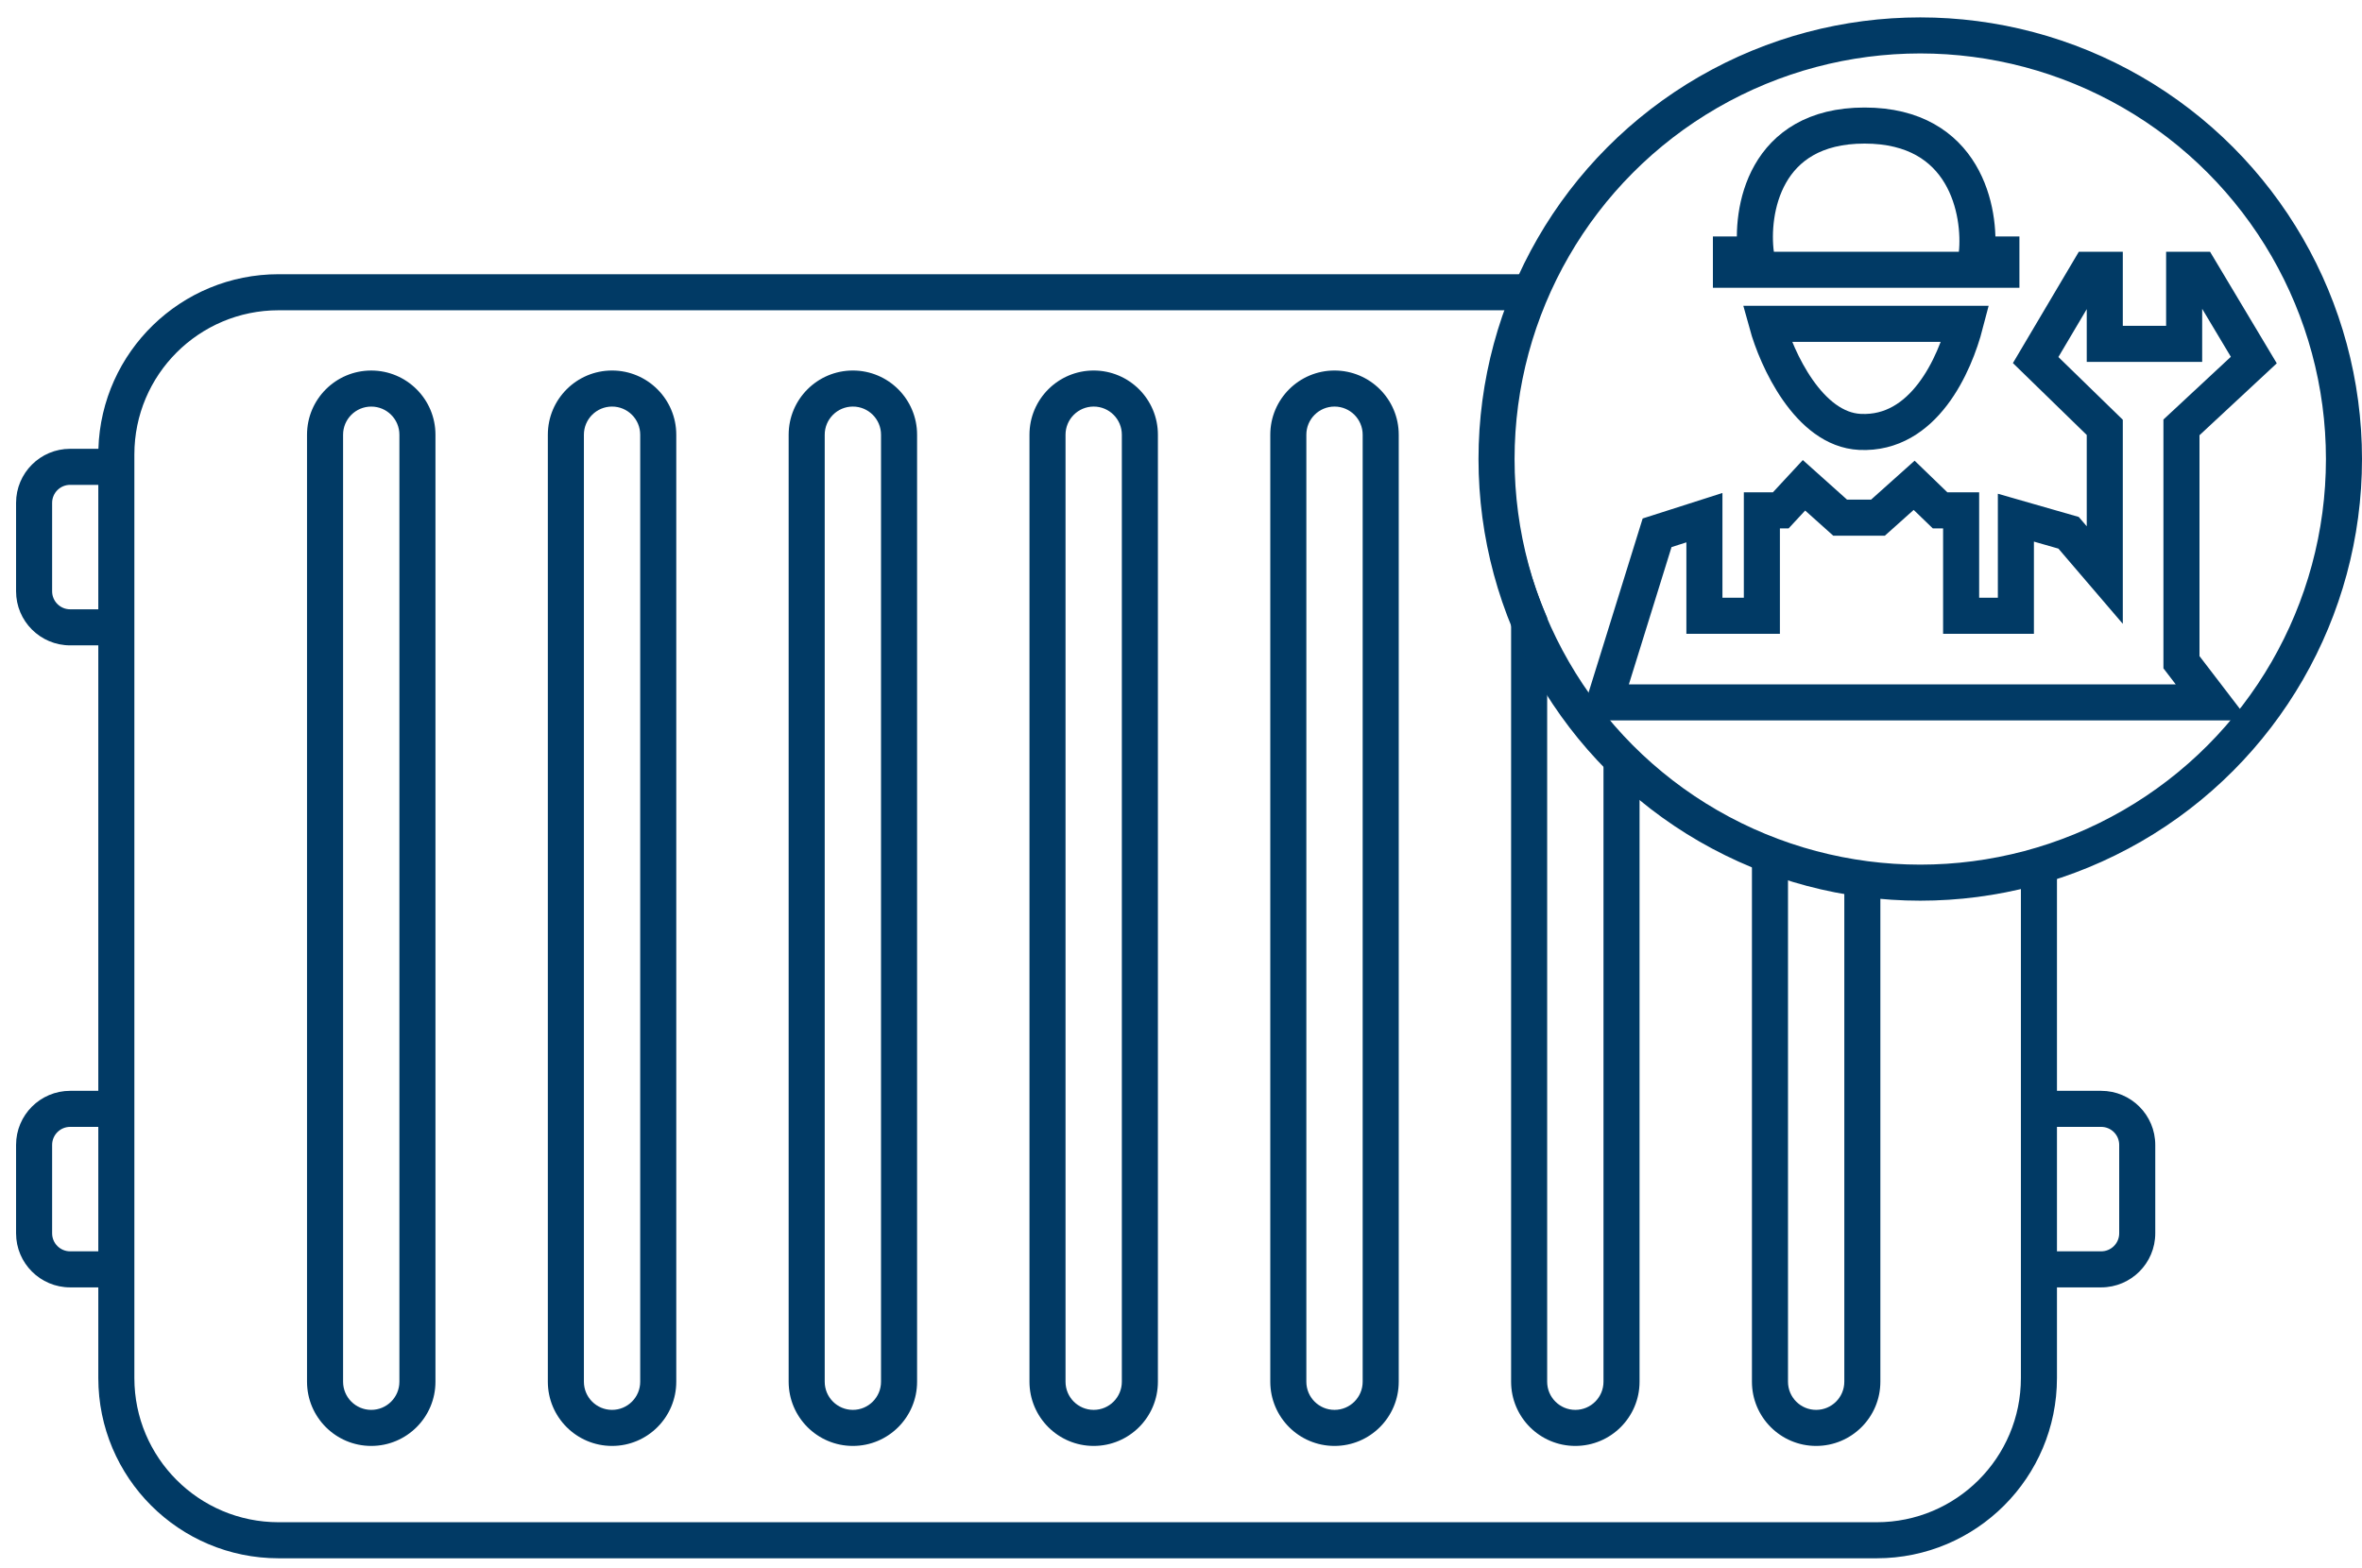
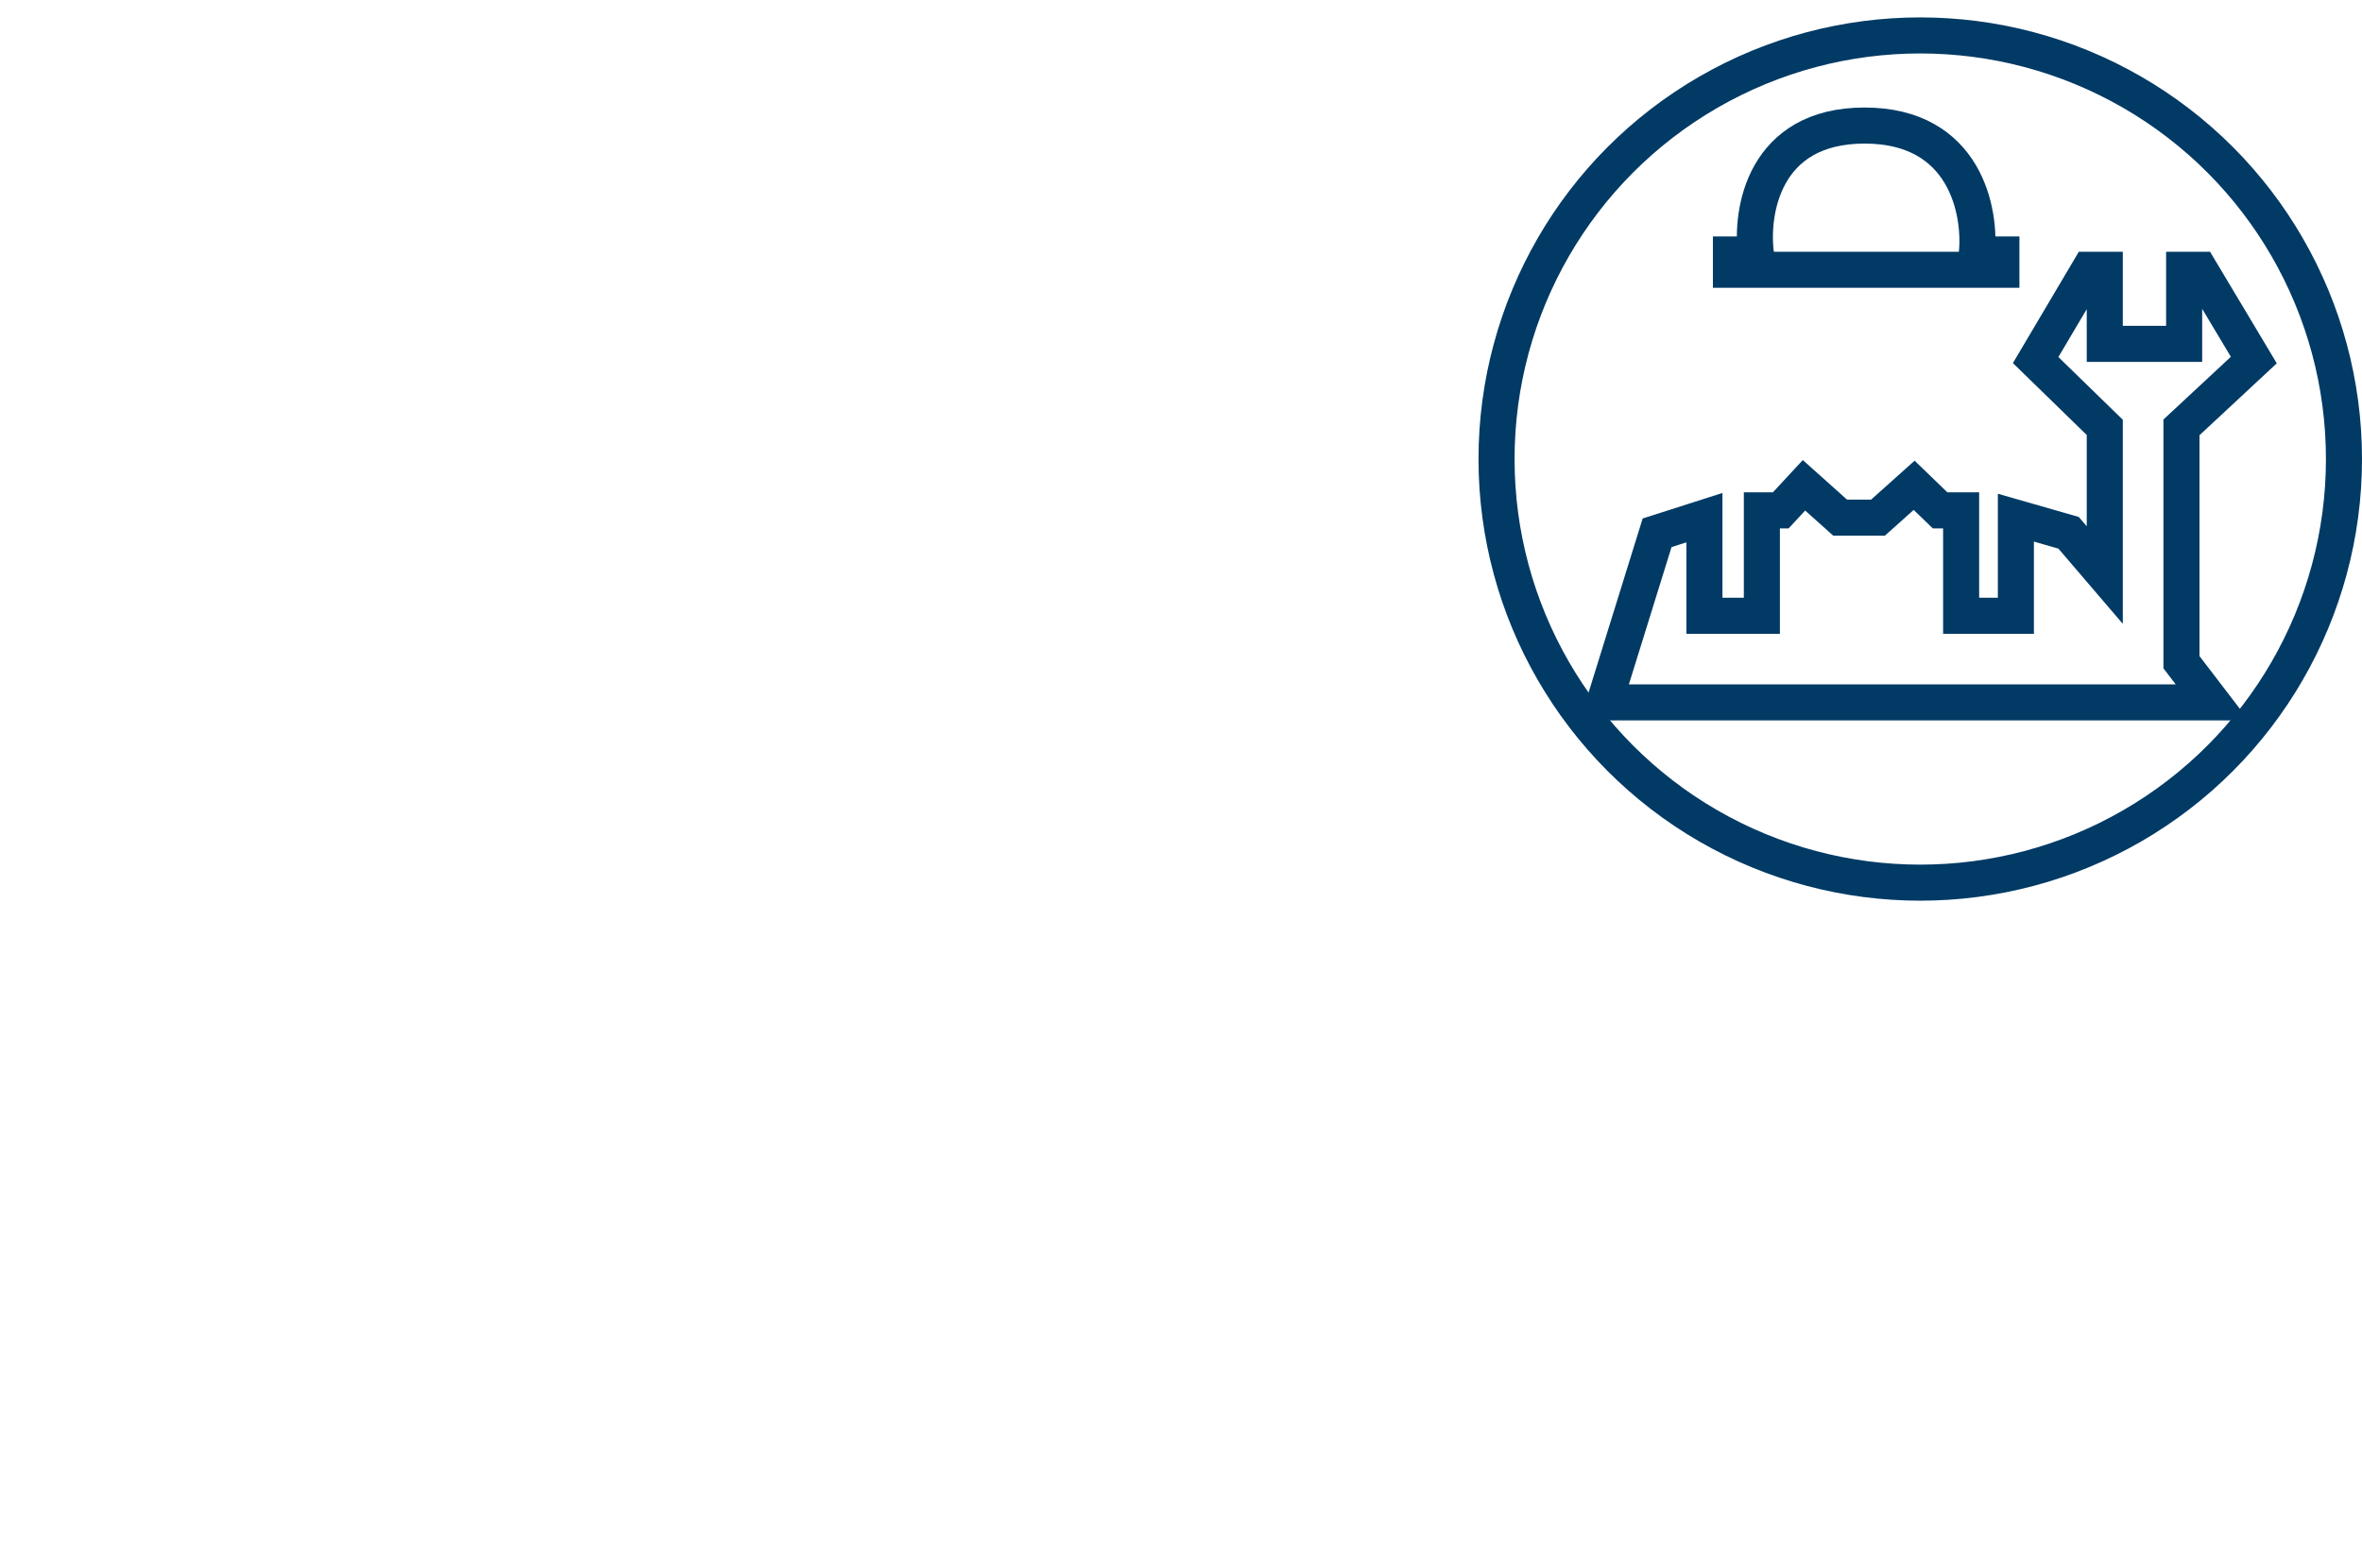
<svg xmlns="http://www.w3.org/2000/svg" width="131" height="87" viewBox="0 0 131 87" fill="none">
-   <path fill-rule="evenodd" clip-rule="evenodd" d="M114.082 48.359V60.513H116.534C118.191 60.513 119.534 61.856 119.534 63.513V68.417C119.534 70.074 118.191 71.417 116.534 71.417H114.082V76.445C114.082 81.968 109.605 86.445 104.082 86.445H15.452C9.929 86.445 5.452 81.968 5.452 76.445V71.417H3.891C2.234 71.417 0.891 70.074 0.891 68.417V63.513C0.891 61.856 2.234 60.513 3.891 60.513H5.452V35.801H3.891C2.234 35.801 0.891 34.458 0.891 32.801V27.897C0.891 26.24 2.234 24.897 3.891 24.897H5.457C5.624 19.52 10.035 15.212 15.452 15.212H85.657C85.387 15.865 85.144 16.532 84.93 17.212H15.452C11.034 17.212 7.452 20.794 7.452 25.212V76.445C7.452 80.863 11.034 84.445 15.452 84.445H104.082C108.501 84.445 112.082 80.863 112.082 76.445V48.756C112.759 48.651 113.426 48.519 114.082 48.359ZM90.932 41.827V76.65C90.932 78.617 89.337 80.212 87.37 80.212C85.403 80.212 83.808 78.617 83.808 76.65V24.613C83.816 28.043 84.528 31.308 85.808 34.27V76.65C85.808 77.513 86.508 78.212 87.37 78.212C88.233 78.212 88.932 77.513 88.932 76.65V39.552C89.552 40.351 90.22 41.111 90.932 41.827ZM83.808 24.509C83.809 24.287 83.812 24.065 83.819 23.844C83.812 23.933 83.808 24.024 83.808 24.116V24.509ZM97.165 46.378C97.815 46.71 98.482 47.014 99.165 47.289V76.65C99.165 77.513 99.864 78.212 100.726 78.212C101.589 78.212 102.288 77.513 102.288 76.65V48.305C102.944 48.471 103.612 48.61 104.288 48.721V76.65C104.288 78.617 102.693 80.212 100.726 80.212C98.759 80.212 97.165 78.617 97.165 76.65V46.378ZM3.891 62.513H5.452V69.417H3.891C3.338 69.417 2.891 68.97 2.891 68.417V63.513C2.891 62.961 3.338 62.513 3.891 62.513ZM114.082 62.513V69.417H116.534C117.087 69.417 117.534 68.97 117.534 68.417V63.513C117.534 62.961 117.087 62.513 116.534 62.513H114.082ZM3.891 26.897H5.452V33.801H3.891C3.338 33.801 2.891 33.353 2.891 32.801V27.897C2.891 27.345 3.338 26.897 3.891 26.897ZM35.507 76.65V24.116C35.507 23.254 34.808 22.554 33.946 22.554C33.083 22.554 32.384 23.254 32.384 24.116V76.65C32.384 77.513 33.083 78.212 33.946 78.212C34.808 78.212 35.507 77.513 35.507 76.65ZM33.946 20.554C31.978 20.554 30.384 22.149 30.384 24.116V76.65C30.384 78.617 31.978 80.212 33.946 80.212C35.913 80.212 37.507 78.617 37.507 76.65V24.116C37.507 22.149 35.913 20.554 33.946 20.554ZM22.151 76.65V24.116C22.151 23.254 21.452 22.555 20.589 22.555C19.727 22.555 19.028 23.254 19.028 24.116V76.65C19.028 77.513 19.727 78.212 20.589 78.212C21.452 78.212 22.151 77.513 22.151 76.65ZM20.589 20.555C18.622 20.555 17.028 22.149 17.028 24.116V76.65C17.028 78.617 18.622 80.212 20.589 80.212C22.556 80.212 24.151 78.617 24.151 76.65V24.116C24.151 22.149 22.556 20.555 20.589 20.555ZM48.863 24.116V76.65C48.863 77.513 48.164 78.212 47.302 78.212C46.439 78.212 45.74 77.513 45.74 76.65V24.116C45.74 23.254 46.439 22.554 47.302 22.554C48.164 22.554 48.863 23.254 48.863 24.116ZM43.74 24.116C43.74 22.149 45.335 20.554 47.302 20.554C49.269 20.554 50.863 22.149 50.863 24.116V76.65C50.863 78.617 49.269 80.212 47.302 80.212C45.335 80.212 43.74 78.617 43.74 76.65V24.116ZM62.219 76.65V24.116C62.219 23.254 61.52 22.554 60.658 22.554C59.795 22.554 59.096 23.254 59.096 24.116V76.65C59.096 77.513 59.795 78.212 60.658 78.212C61.52 78.212 62.219 77.513 62.219 76.65ZM60.658 20.554C58.691 20.554 57.096 22.149 57.096 24.116V76.65C57.096 78.617 58.691 80.212 60.658 80.212C62.625 80.212 64.219 78.617 64.219 76.65V24.116C64.219 22.149 62.625 20.554 60.658 20.554ZM75.576 24.116V76.65C75.576 77.513 74.876 78.212 74.014 78.212C73.151 78.212 72.452 77.513 72.452 76.65V24.116C72.452 23.254 73.151 22.554 74.014 22.554C74.876 22.554 75.576 23.254 75.576 24.116ZM70.452 24.116C70.452 22.149 72.047 20.554 74.014 20.554C75.981 20.554 77.576 22.149 77.576 24.116V76.65C77.576 78.617 75.981 80.212 74.014 80.212C72.047 80.212 70.452 78.617 70.452 76.65V24.116Z" fill="#013A65" />
  <circle cx="106.5" cy="25.465" r="23.5" stroke="#013A65" stroke-width="2" />
  <path d="M111 14.965H96V14.118H97.391C97.071 11.734 97.826 6.965 103.411 6.965C108.997 6.965 109.887 11.734 109.634 14.118H111V14.965Z" stroke="#013A65" stroke-width="2" stroke-linecap="round" />
-   <path d="M103.157 23.96C100.312 23.823 98.534 19.906 98 17.965H101.15H109C108.416 20.213 106.714 24.131 103.157 23.96Z" stroke="#013A65" stroke-width="2" stroke-linecap="round" />
  <path d="M89 38.907L91.905 29.556L94.529 28.717V34.16H97.716V28.311H98.764L100.052 26.922L102.058 28.717H104.155L106.161 26.922L107.599 28.311H108.767V34.16H111.804V28.717L114.727 29.556L116.734 31.901V23.708L112.9 19.974L115.865 14.965H116.734V19.076H121.136V14.965H122.005L125 19.974L120.987 23.708V36.736L122.694 38.965H89" stroke="#013A65" stroke-width="2" stroke-linecap="round" />
</svg>